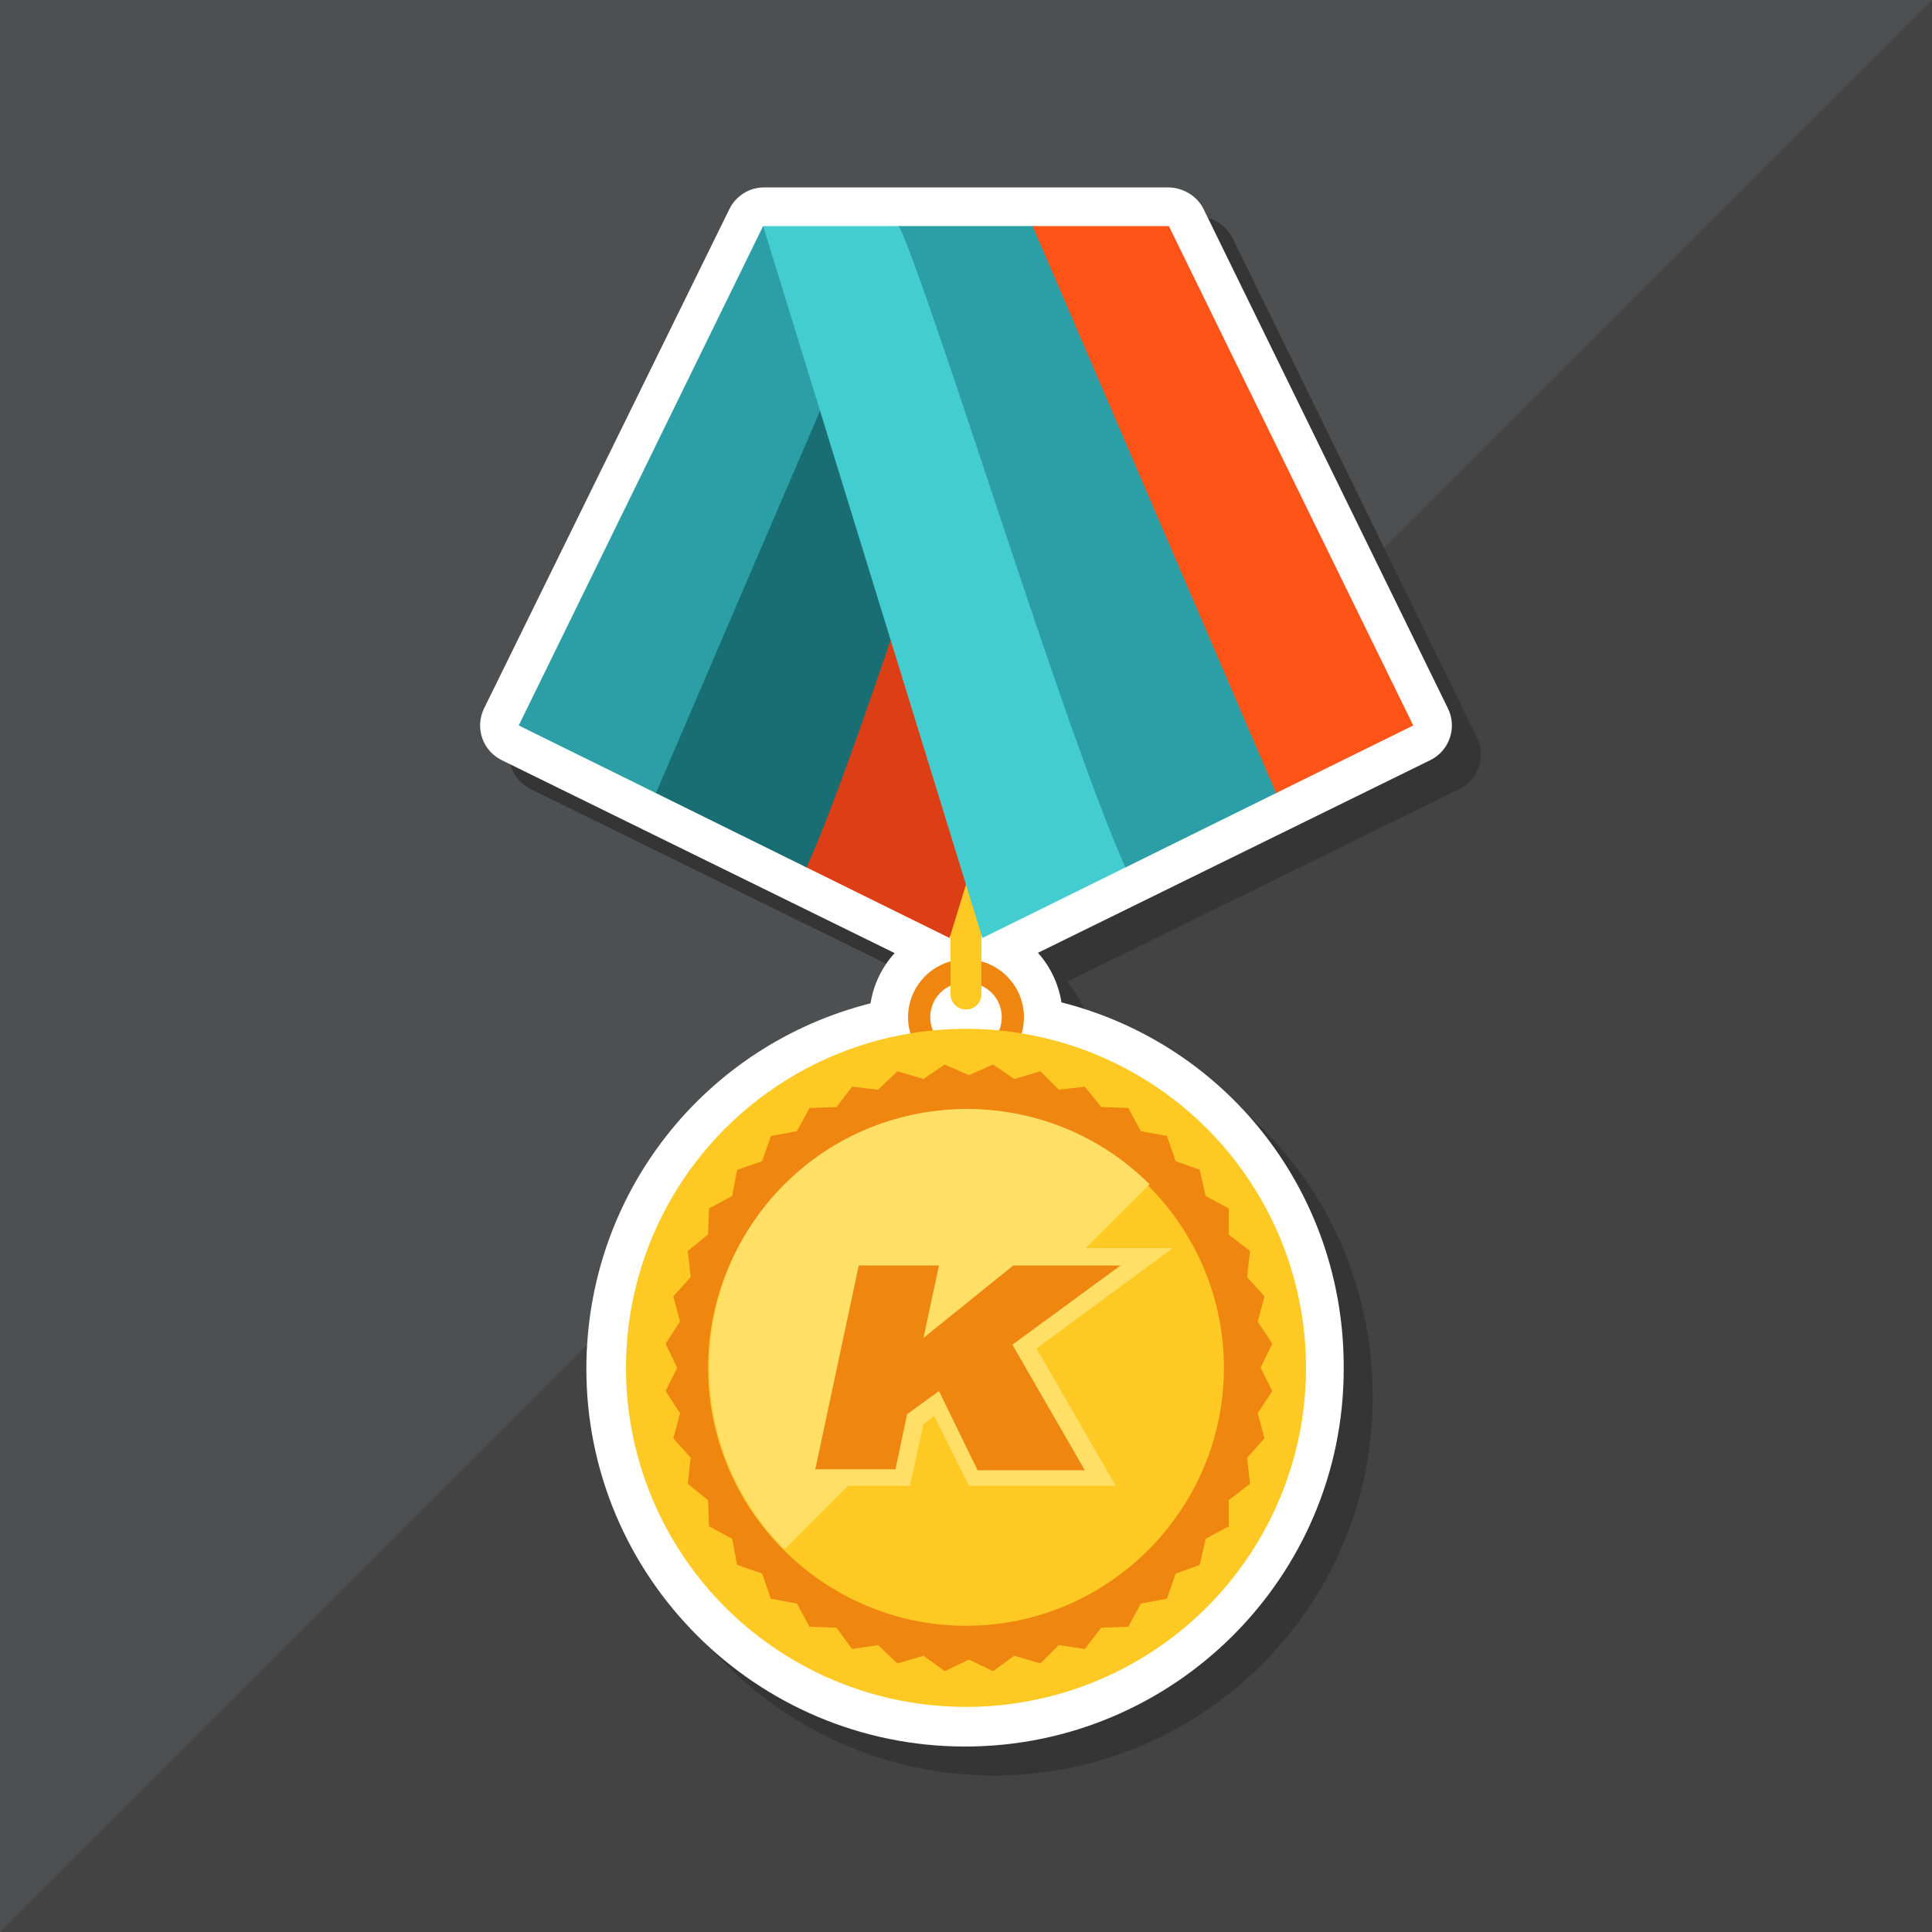
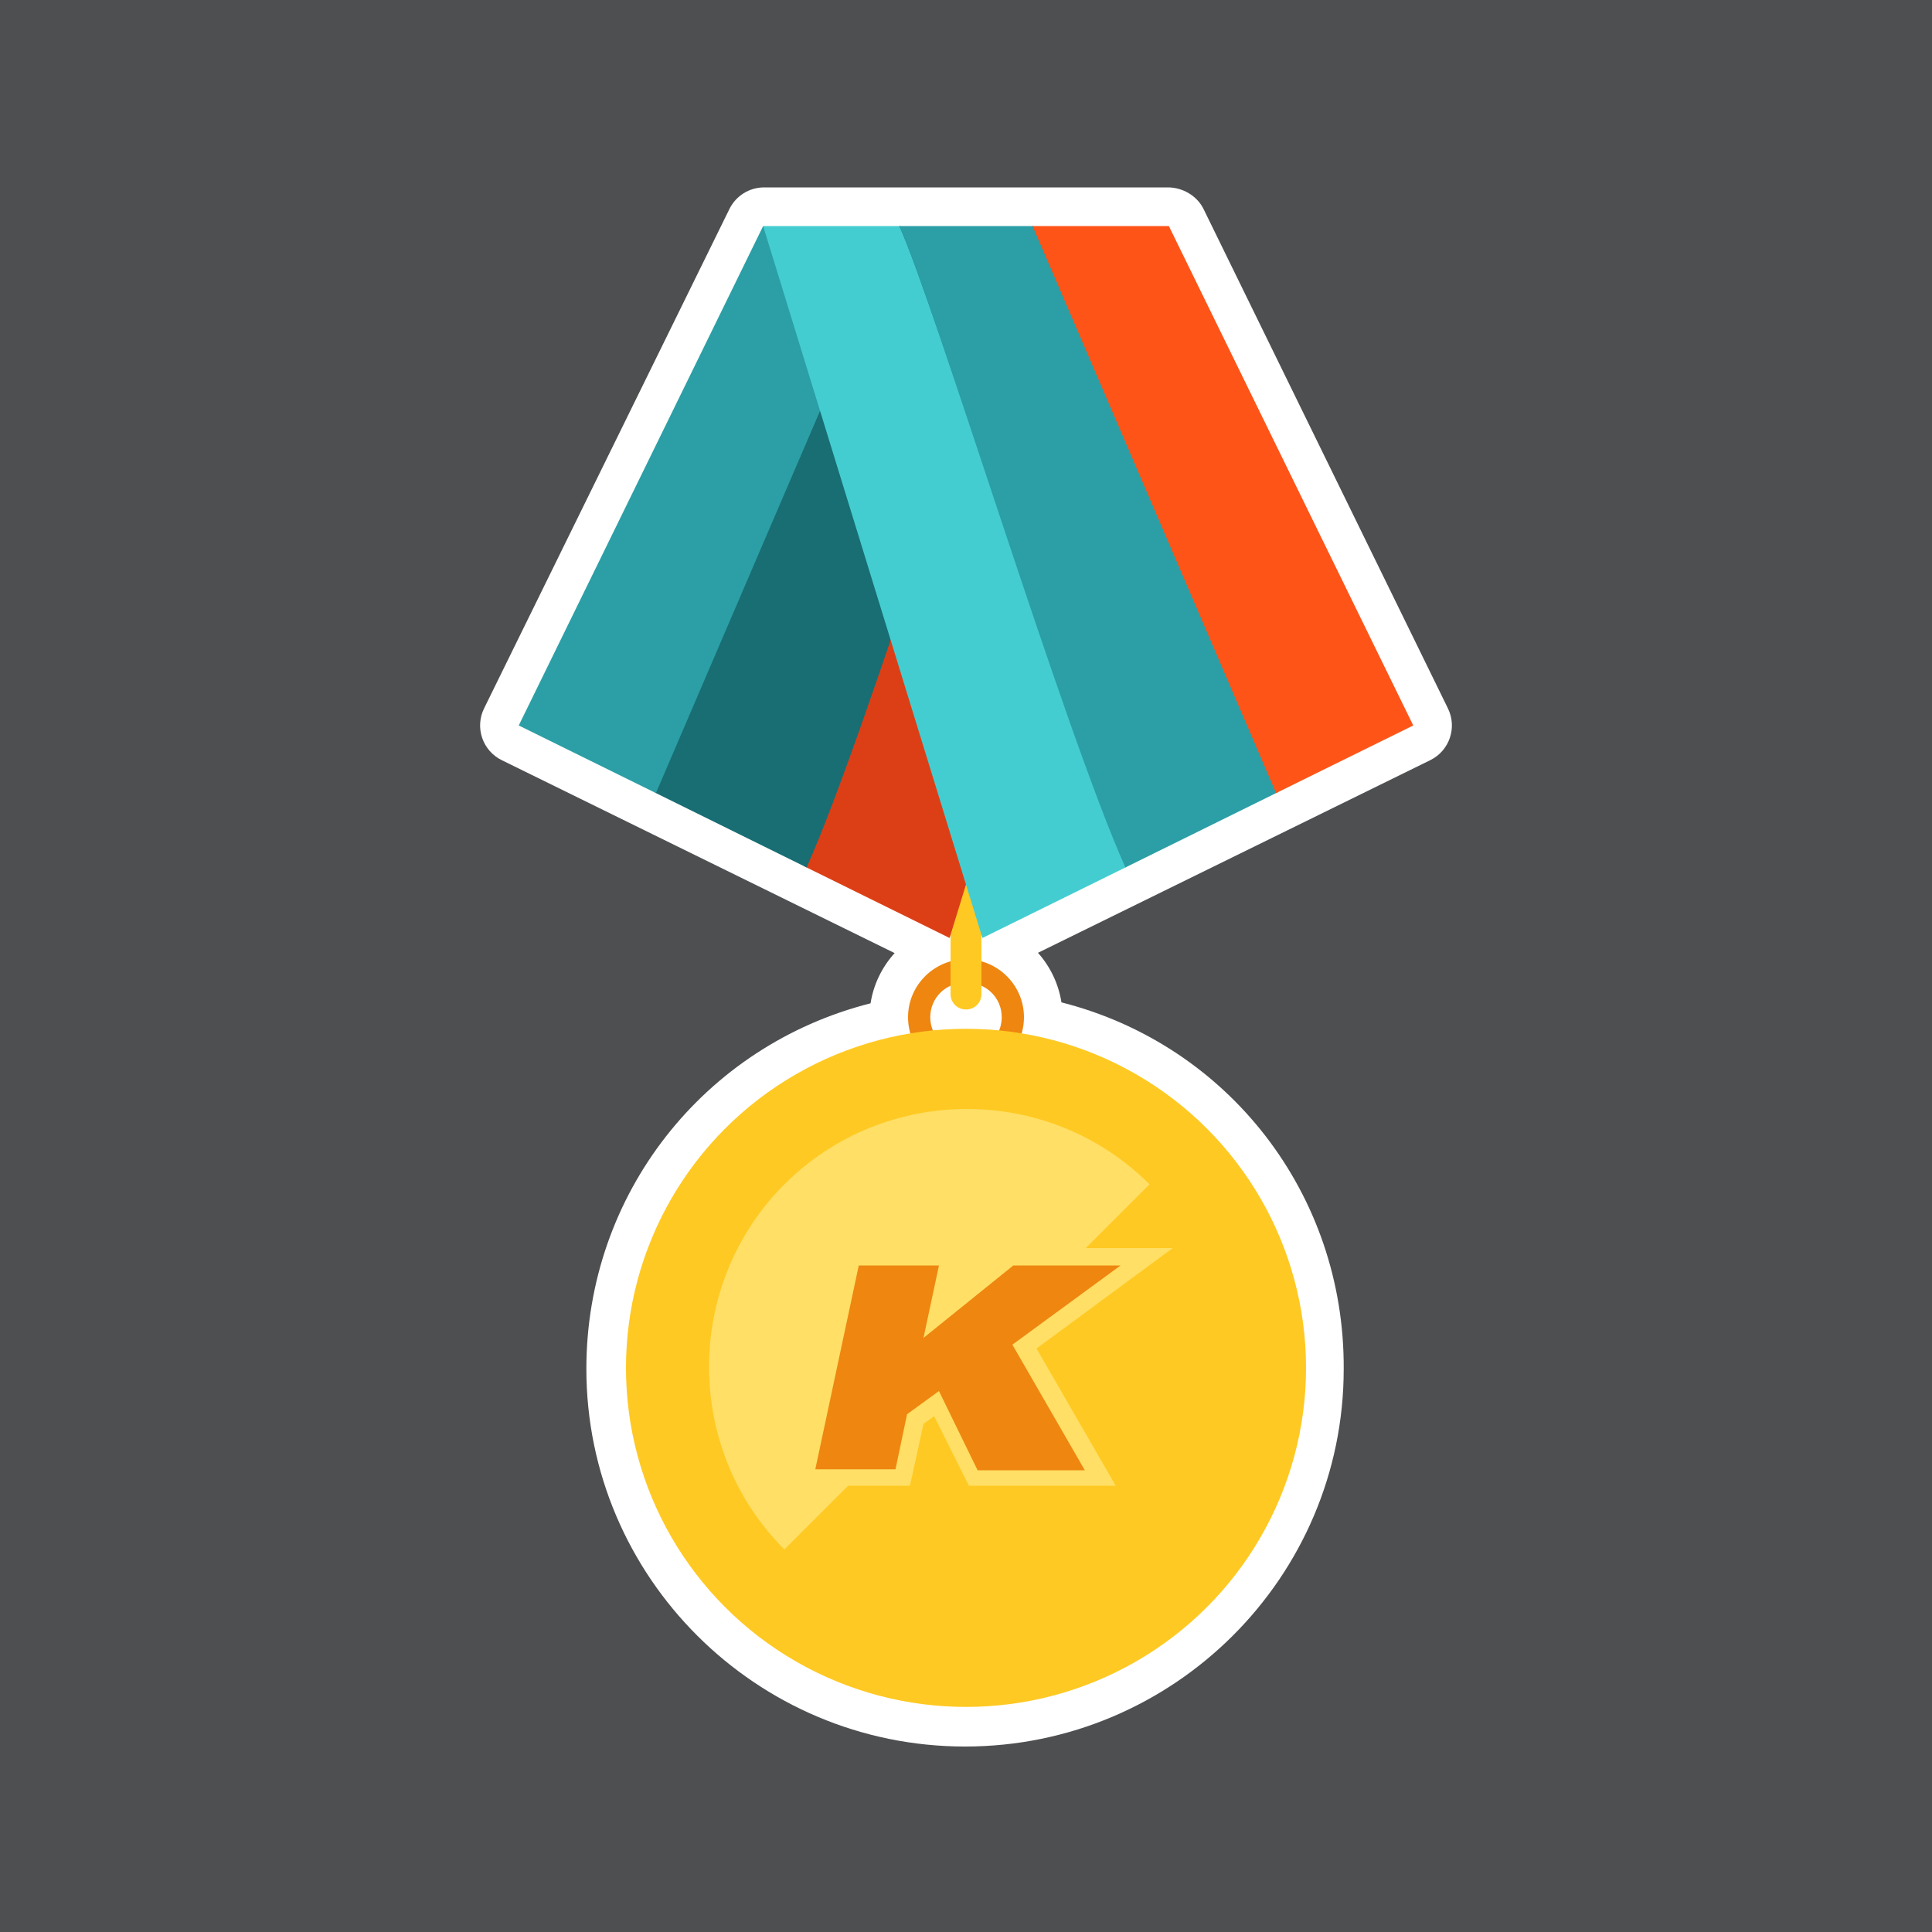
<svg xmlns="http://www.w3.org/2000/svg" width="200" height="200" viewBox="0 0 200 200">
  <rect width="200" height="200" fill="#4e4f51" />
-   <polygon points="0 200 200 0 200 200 0 200" fill="#434344" />
-   <path d="M152.893,76.342l-25.3-51.7c-.671-1.372-2.165-2.242-3.692-2.242h-41.901c-1.527,0-2.921.87-3.593,2.242l-25.3,51.7c-.97,1.982-.151,4.376,1.83,5.349l40.676,19.974c-1.302,1.435-2.187,3.238-2.493,5.199-17.242,4.365-29.42,19.759-29.42,37.836,0,21.56,17.585,39.1,39.2,39.1s39.199-17.54,39.199-39.076c.104-18.145-11.99-33.587-29.219-37.959-.302-1.93-1.163-3.707-2.432-5.132l40.613-19.942c1.983-.973,2.801-3.367,1.832-5.349Z" fill="#353535" />
  <path d="M149.893,73.342l-25.3-51.7c-.671-1.372-2.165-2.242-3.692-2.242h-41.801c-1.525,0-2.917.867-3.59,2.236l-25.4,51.7c-.468.952-.538,2.051-.195,3.056.343,1.004,1.07,1.831,2.022,2.298l40.675,19.973c-1.302,1.435-2.186,3.239-2.493,5.2-17.241,4.366-29.419,19.76-29.419,37.837,0,21.56,17.585,39.1,39.2,39.1s39.2-17.54,39.2-39.076c.104-18.145-11.99-33.587-29.219-37.959-.302-1.93-1.163-3.708-2.432-5.131l40.613-19.943c1.982-.973,2.8-3.367,1.831-5.349Z" fill="#fff" />
  <path d="M100,99.3c3.3,0,6,2.7,6,6s-2.7,6-6,6-6-2.7-6-6,2.7-6,6-6ZM103.7,105.3c0-2-1.6-3.6-3.7-3.6s-3.7,1.6-3.7,3.6,1.6,3.6,3.7,3.6,3.7-1.6,3.7-3.6Z" fill="#ee8610" />
  <ellipse cx="100" cy="141.6" rx="35.2" ry="35.1" fill="#ffc923" />
  <path d="M101.6,102.9c0,.9-.7,1.6-1.6,1.6h0c-.9,0-1.6-.7-1.6-1.6v-11.8c0-.9.7-1.6,1.6-1.6h0c.9,0,1.6.7,1.6,1.6v11.8Z" fill="#ffc923" />
  <path d="M120.9,23.5l-22.6,73.6-15.074-7.435c6.401-14.3,20.074-58.365,23.674-66.265,6.702,2.221,14,.1,14,.1Z" fill="#dc3f16" />
  <path d="M93.1,23.4c8.381,2.805,13.8,0,13.8,0-3.6,7.9-17,52.1-23.4,66.4l-15.716-7.757,25.316-58.643Z" fill="#186e73" />
  <path d="M53.7,75.1l25.3-51.7c7.627,3.94,14.1,0,14.1,0l-25.2,58.7-14.2-7Z" fill="#2b9fa5" />
  <path d="M79,23.4l22.7,73.7,14.924-7.361c-6.4-14.3-19.924-58.439-23.524-66.339h-14.1Z" fill="#44cdd0" />
  <path d="M106.9,23.4h-13.8c3.6,7.9,17,52.1,23.4,66.4l15.811-7.804-25.411-58.596Z" fill="#2b9fa5" />
  <polygon points="146.3 75.1 121 23.4 106.9 23.4 132.1 82.1 146.3 75.1" fill="#ff5418" />
-   <polygon points="100.3 171.8 97.8 173 95.6 171.4 92.9 172.2 90.9 170.3 88.2 170.7 86.6 168.5 83.8 168.4 82.5 166 79.8 165.5 78.9 162.9 76.3 162 75.8 159.3 73.4 158 73.3 155.3 71.2 153.6 71.5 150.9 69.7 148.9 70.4 146.3 68.9 144 70.1 141.6 68.9 139.1 70.4 136.8 69.7 134.2 71.5 132.2 71.2 129.5 73.3 127.8 73.4 125.1 75.8 123.8 76.3 121.1 78.9 120.2 79.8 117.6 82.5 117.1 83.8 114.7 86.6 114.6 88.2 112.5 90.9 112.8 92.9 110.9 95.6 111.7 97.8 110.2 100.3 111.3 102.8 110.2 105 111.7 107.7 110.9 109.6 112.8 112.3 112.5 114 114.6 116.8 114.7 118.1 117.1 120.8 117.6 121.7 120.2 124.2 121.1 124.8 123.8 127.2 125.1 127.2 127.8 129.4 129.5 129.1 132.2 130.9 134.2 130.2 136.8 131.7 139.1 130.5 141.6 131.7 144 130.2 146.3 130.9 148.9 129.1 150.9 129.4 153.6 127.2 155.3 127.2 158 124.8 159.3 124.2 162 121.7 162.9 120.8 165.5 118.1 166 116.8 168.4 114 168.5 112.3 170.7 109.6 170.3 107.7 172.2 105 171.4 102.8 173 100.3 171.8" fill="#ee8610" />
  <path d="M100,168.3c-14.7,0-26.7-12-26.7-26.7s12-26.7,26.7-26.7,26.7,12,26.7,26.7-12,26.7-26.7,26.7Z" fill="#ffc923" />
  <path d="M121.4,129.2h-9l6.6-6.6c-10.4-10.4-27.4-10.4-37.8,0s-10.4,27.4,0,37.8l6.6-6.6h6.4l1.4-6.4,1.1-.8,3.6,7.2h15.2l-8.2-14.2,14.1-10.4Z" fill="#ffdf65" />
  <path d="M97.2,144l-3.3,2.4-1.2,5.7h-8.3l4.5-21.1h8.3l-1.6,7.5,9.3-7.5h11.1l-11.2,8.2,7.5,13h-11.1l-4-8.2Z" fill="#ee8610" />
</svg>